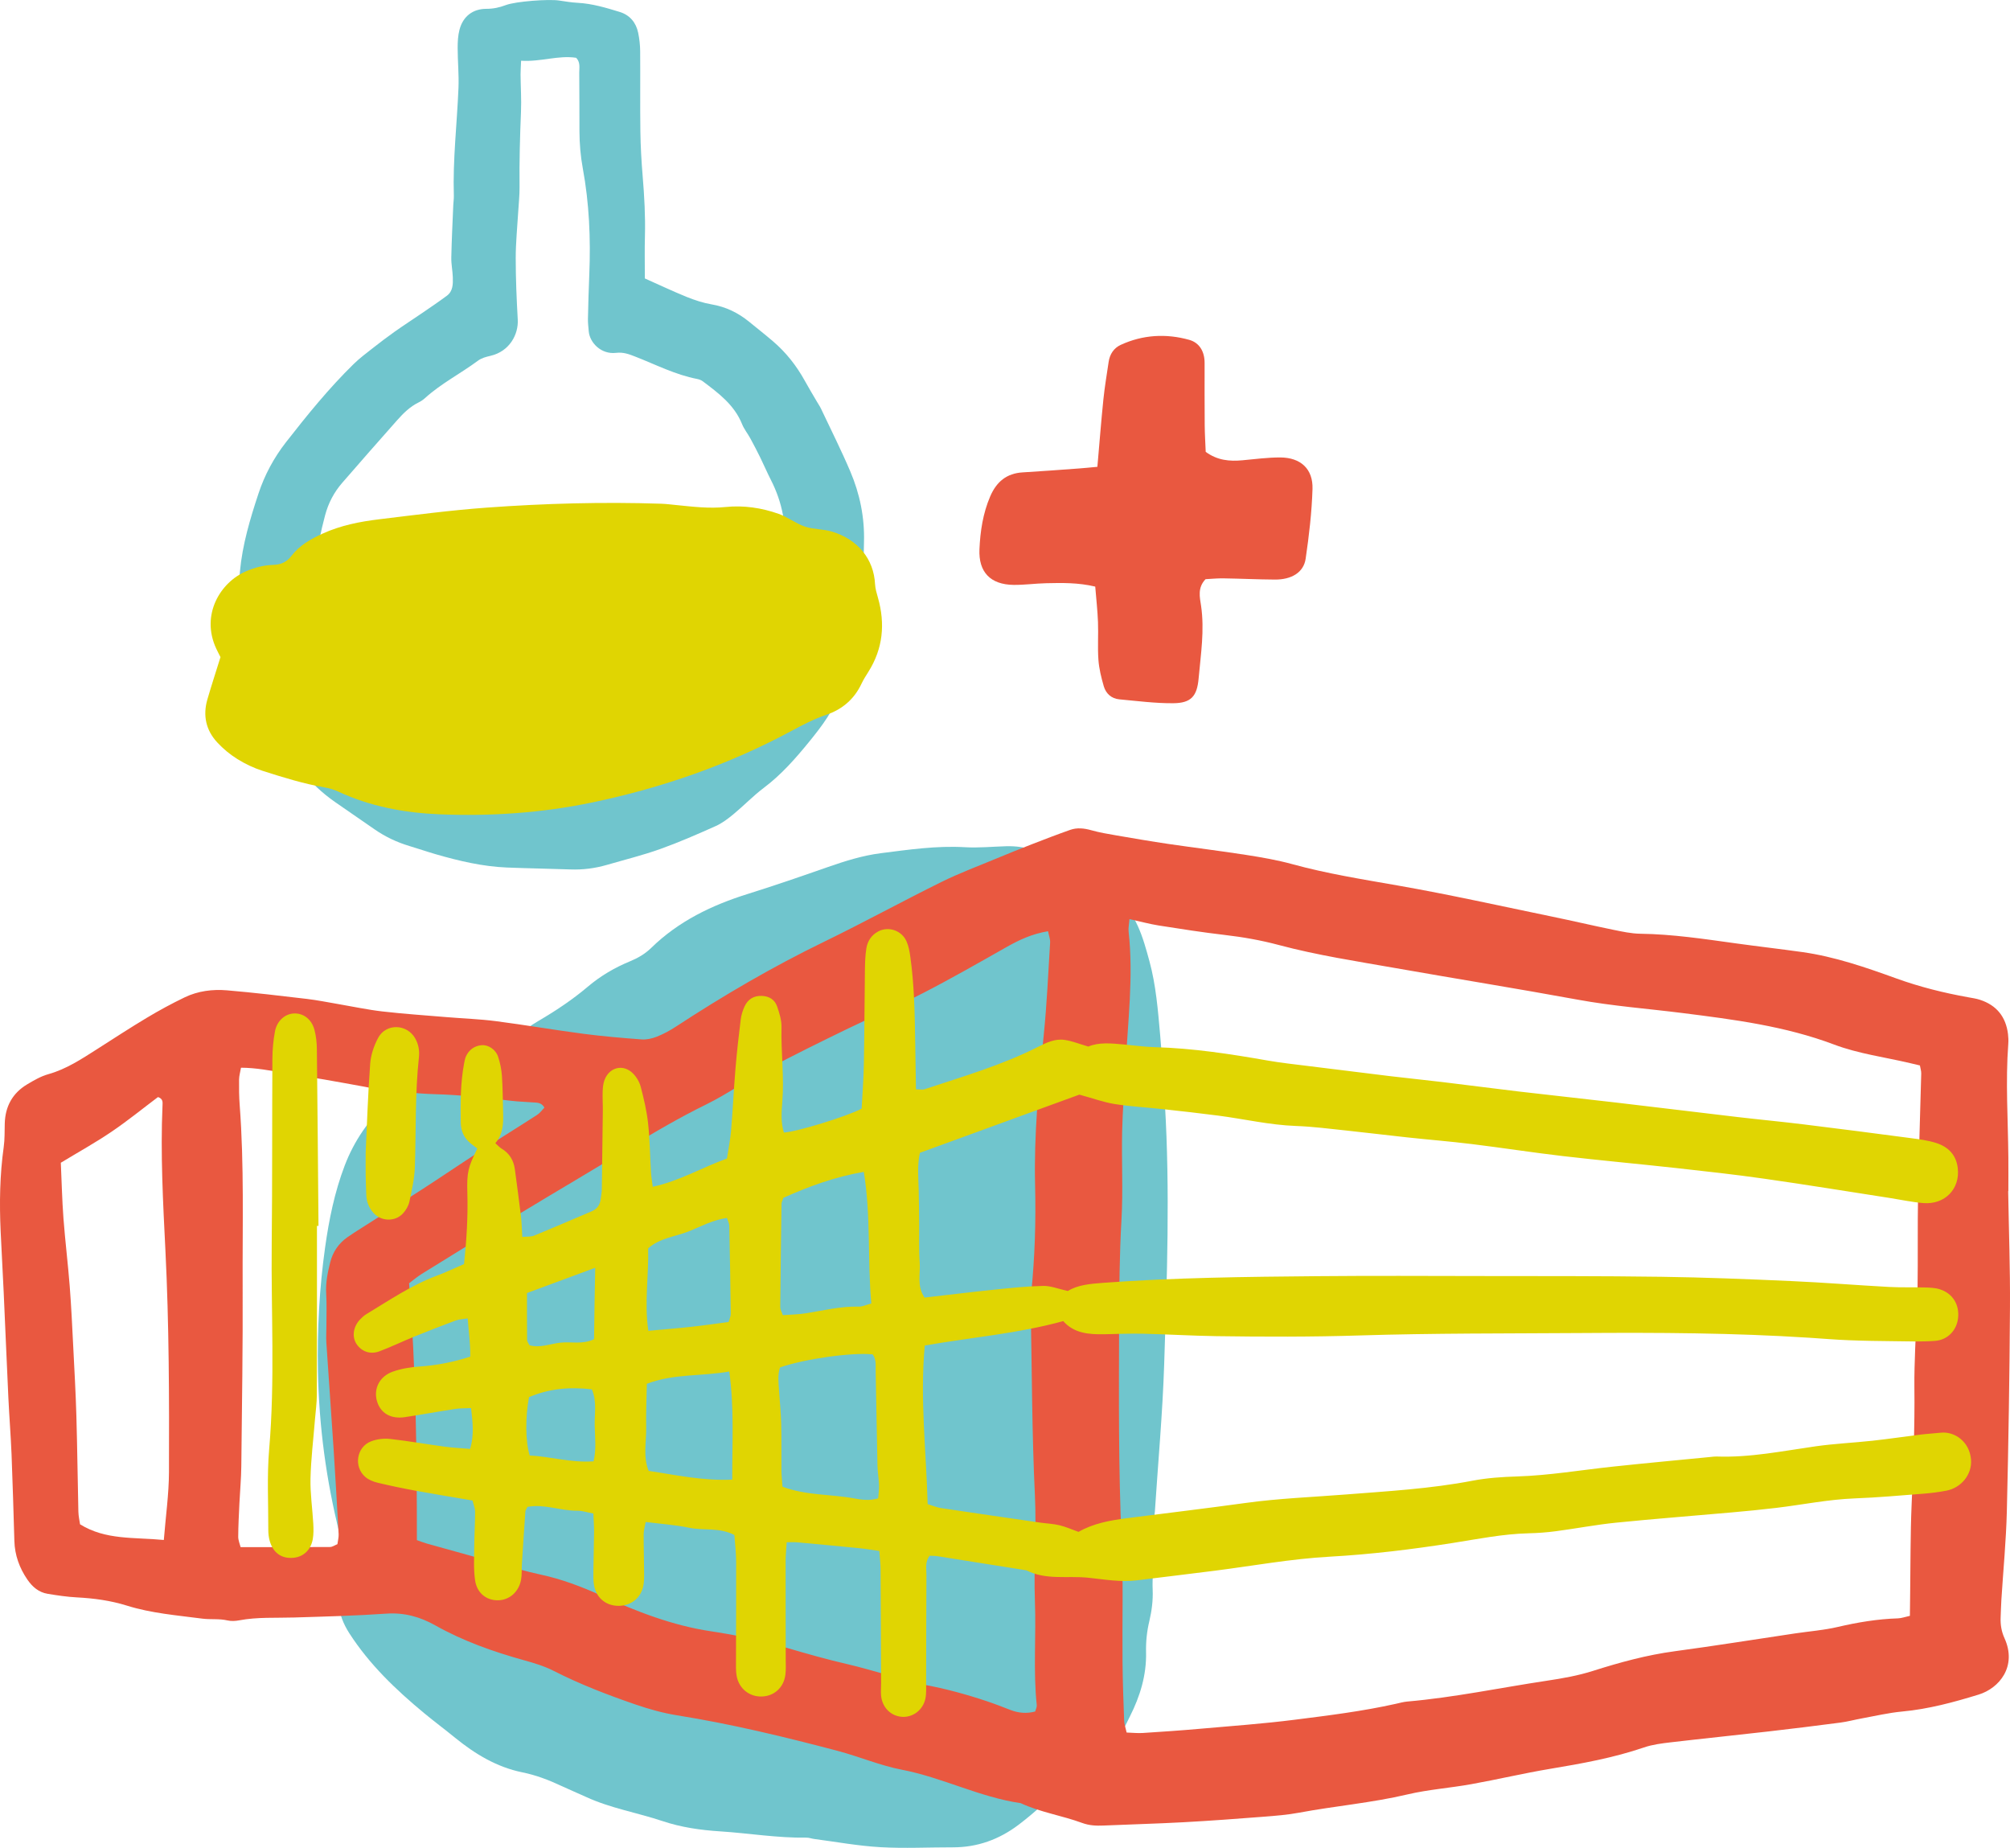
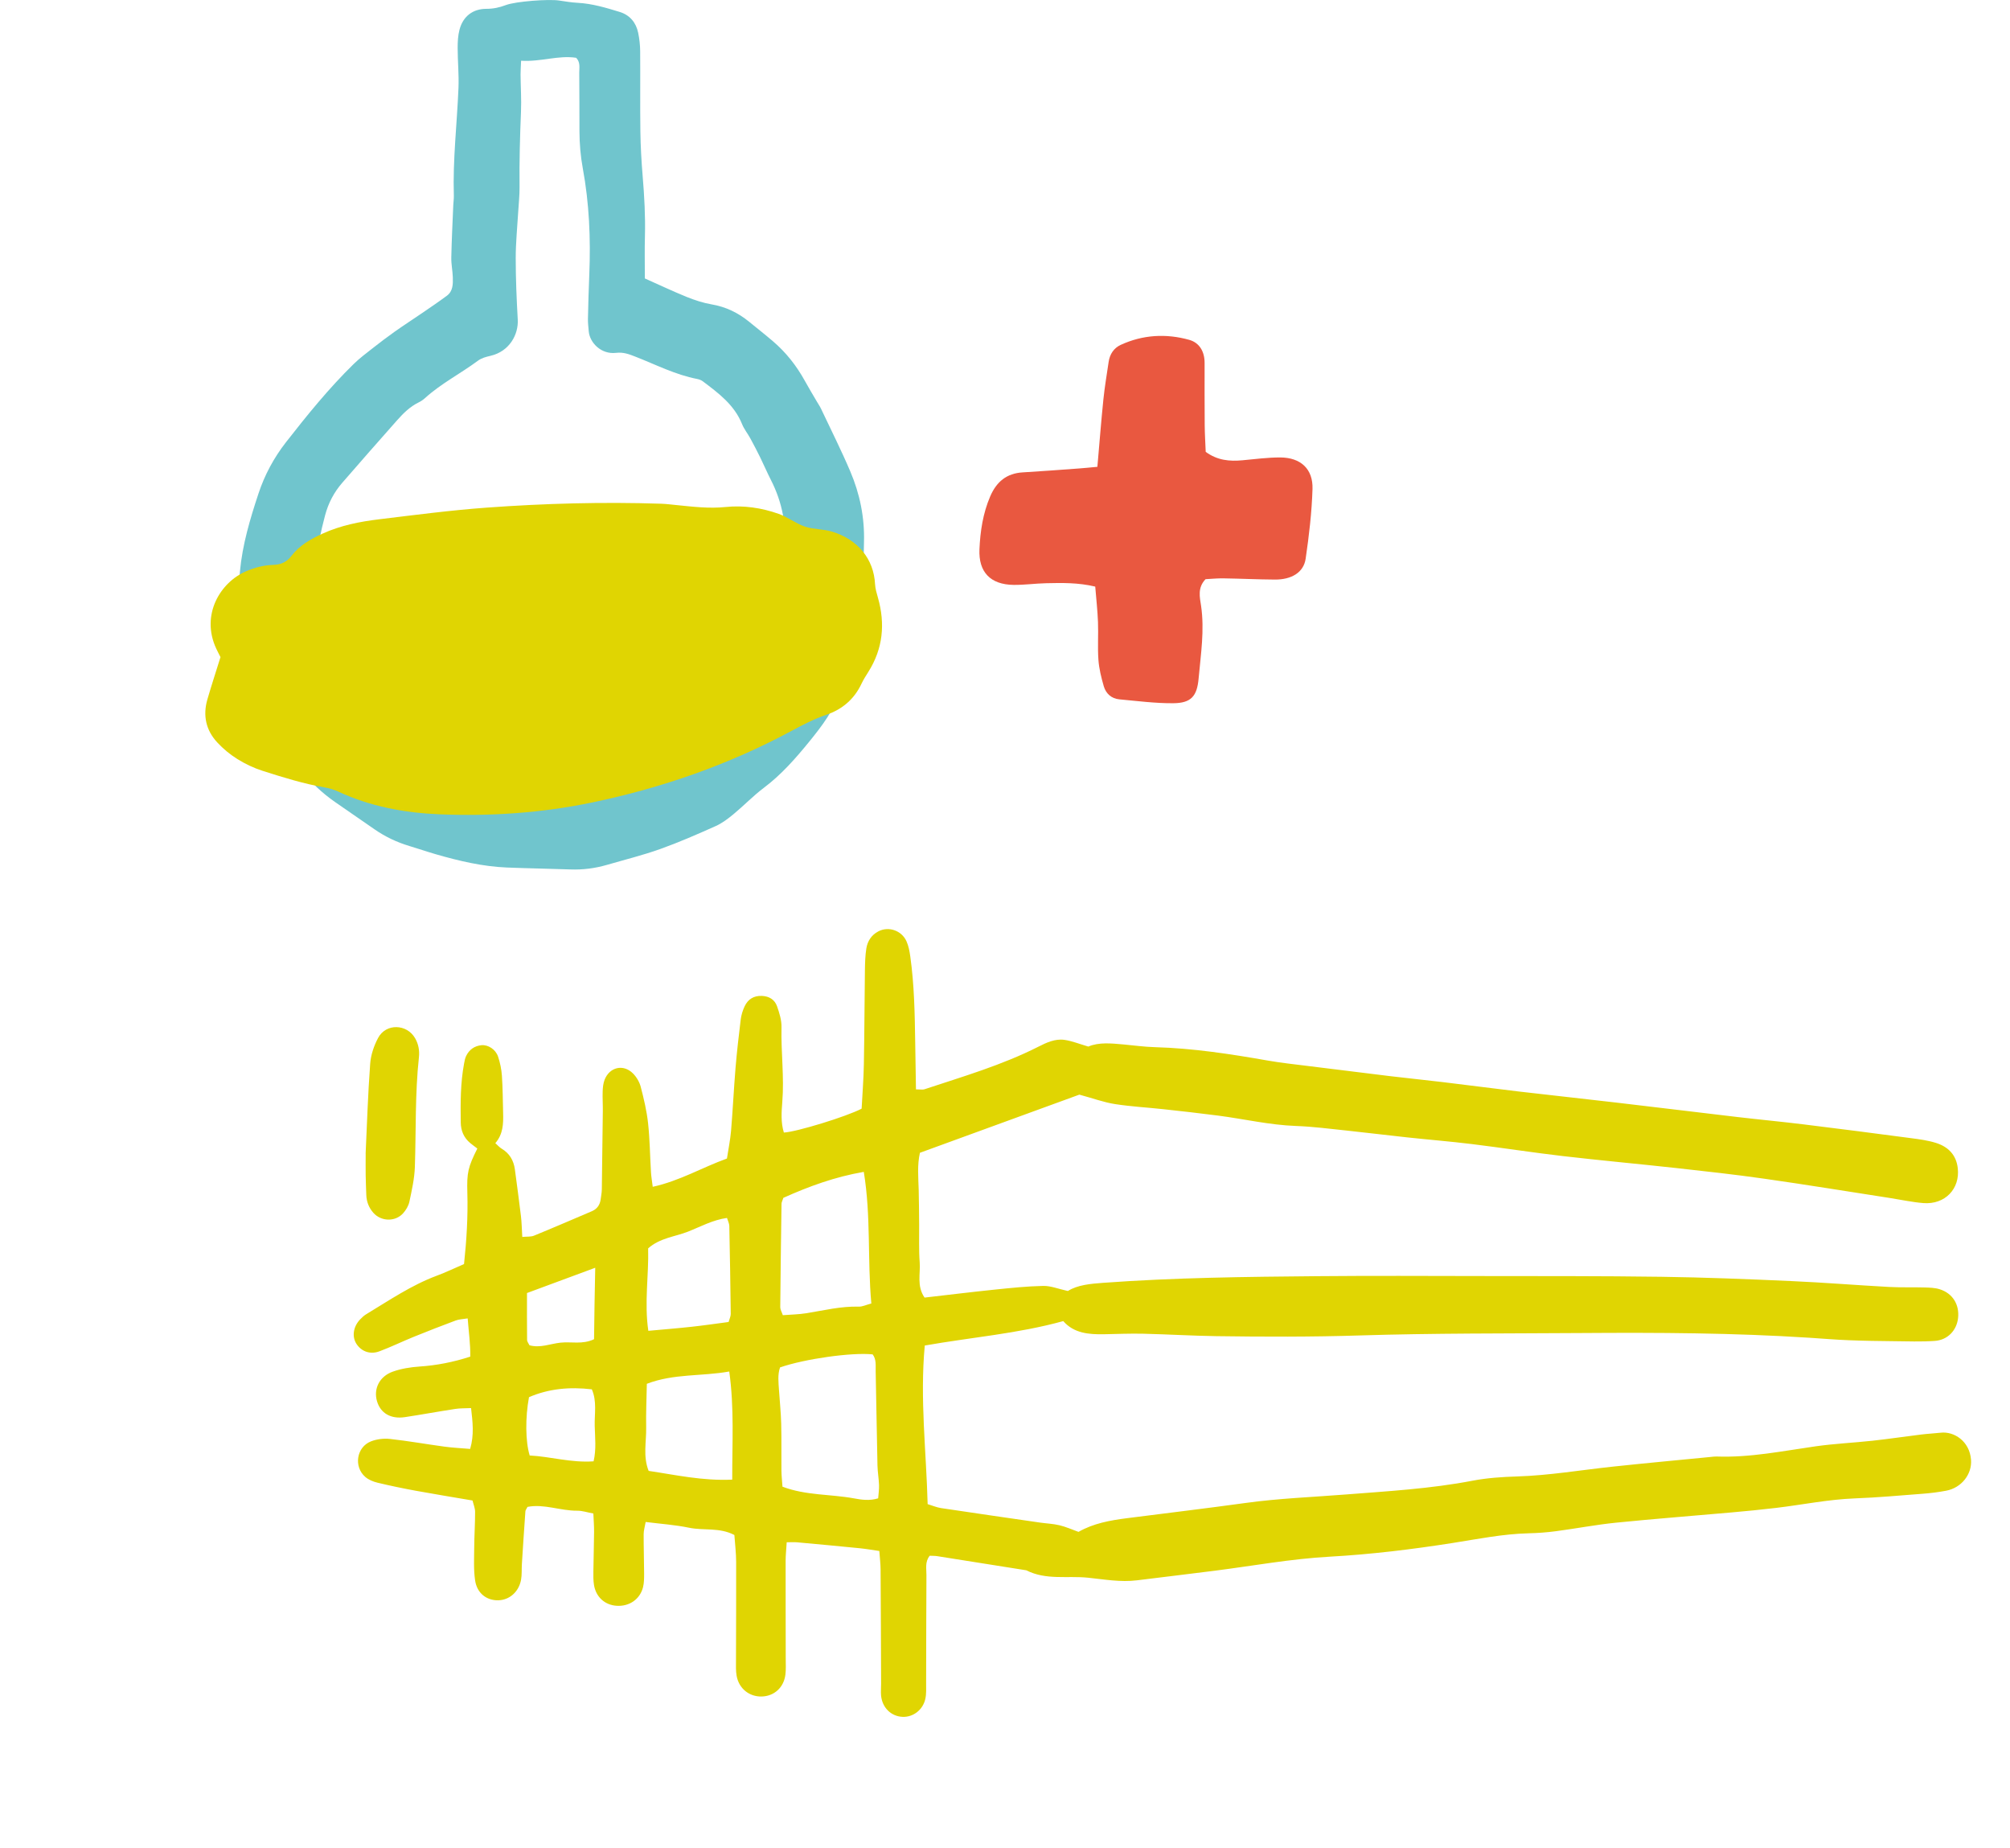
<svg xmlns="http://www.w3.org/2000/svg" version="1.1" viewBox="0 0 781.67 718.44">
  <defs>
    <style>
      .cls-1 {
        fill: #e0d502;
      }

      .cls-1, .cls-2, .cls-3 {
        mix-blend-mode: multiply;
        stroke-width: 0px;
      }

      .cls-4 {
        isolation: isolate;
      }

      .cls-2 {
        fill: #e95840;
      }

      .cls-3 {
        fill: #70c5cd;
      }
    </style>
  </defs>
  <g class="cls-4">
    <g id="Laag_1" data-name="Laag 1">
      <g>
        <path class="cls-3" d="M250.77,108.26c5.67,2.52,10.91,5.01,16.27,7.18,3.13,1.26,6.41,2.34,9.73,2.91,5.5.94,10.25,3.24,14.52,6.72,3.1,2.53,6.25,5,9.29,7.6,5.08,4.33,9.14,9.48,12.37,15.32,1.54,2.8,3.2,5.53,4.81,8.29.5.86,1.08,1.69,1.51,2.59,3.84,8.13,7.89,16.17,11.41,24.44,3.71,8.72,5.59,17.86,5.32,27.46-.31,11-.09,22.06-2.49,32.85-1.86,8.38-4.17,16.68-6.73,24.88-2.37,7.56-7.16,13.82-12.1,19.89-5.31,6.52-10.83,12.81-17.63,17.92-4.15,3.12-7.77,6.92-11.78,10.23-2.15,1.77-4.44,3.53-6.96,4.65-7.11,3.18-14.26,6.31-21.59,8.93-6.77,2.41-13.78,4.14-20.69,6.15-4.65,1.35-9.38,1.95-14.23,1.77-8.2-.3-16.41-.41-24.6-.74-9.46-.38-18.61-2.54-27.66-5.15-3.46-1-6.86-2.18-10.31-3.21-4.83-1.45-9.33-3.56-13.48-6.43-5.1-3.54-10.21-7.05-15.31-10.58-5.14-3.55-9.63-7.8-13.53-12.69-4.49-5.62-9.23-11.02-12.89-17.3-5.64-9.67-8.74-20.16-10.6-31.05-1.63-9.53-.99-19.12-.11-28.7.96-10.45,3.94-20.39,7.2-30.26,2.4-7.28,6.03-14,10.73-20.02,8.25-10.56,16.7-20.99,26.31-30.39,2.28-2.23,4.86-4.16,7.37-6.13,2.83-2.22,5.7-4.4,8.64-6.48,3.42-2.42,6.95-4.69,10.41-7.06,3.3-2.26,6.62-4.49,9.82-6.87,2.37-1.76,2.39-4.5,2.31-7.11-.08-2.59-.65-5.18-.59-7.76.14-6.79.49-13.58.77-20.37.05-1.2.25-2.4.22-3.59-.44-14.03,1.23-27.96,1.8-41.94.21-5.18-.31-10.38-.32-15.57,0-2.37.12-4.83.72-7.1,1.36-5.16,5.14-8.12,10.5-8.11,2.68,0,5.09-.53,7.54-1.46,3.85-1.45,16.75-2.4,20.76-1.76,2.37.37,4.75.75,7.13.88,5.66.3,11.03,1.91,16.37,3.55,3.93,1.21,6.36,4.11,7.19,8.13.48,2.34.75,4.76.77,7.14.08,10.41-.06,20.82.08,31.22.08,5.79.41,11.59.89,17.36.65,7.79,1.09,15.56.88,23.38-.15,5.38-.03,10.77-.03,16.4ZM202.65,23.63c-.09,2.27-.22,3.82-.21,5.37.04,4.8.37,9.61.17,14.4-.41,9.79-.67,19.58-.56,29.38.03,3.19-.34,6.38-.52,9.57-.35,5.99-.97,11.97-.97,17.96,0,7.99.34,15.98.79,23.96.32,5.65-3.11,12.34-10.61,14.08-1.75.41-3.41.81-4.95,1.95-6.74,4.99-14.29,8.83-20.55,14.52-.73.67-1.6,1.23-2.49,1.67-3.31,1.63-5.88,4.17-8.27,6.86-7.18,8.07-14.28,16.2-21.37,24.35-3.19,3.67-5.4,7.85-6.67,12.6-3.42,12.85-5.45,25.89-4.28,39.17.82,9.4,3.07,18.57,8.5,26.56,6.21,9.16,13.16,17.62,22.96,23.27,3.12,1.8,6.04,3.91,9.11,5.81,1.53.94,3.08,1.95,4.77,2.51,10.82,3.62,21.68,7.22,33.21,7.59,7.79.25,15.6,0,23.41-.17,1.56-.03,3.14-.56,4.66-1.01,5.94-1.75,11.99-3.23,17.77-5.42,7.09-2.68,14.15-5.55,19.96-10.73,3.73-3.33,7.59-6.52,11.48-9.65,6.28-5.07,11.42-11.18,16.34-17.5.97-1.25,1.81-2.69,2.31-4.18,2.09-6.25,4.33-12.47,5.94-18.84,1.91-7.58,1.9-15.44,2.56-23.2.84-9.84-.83-19.11-5.33-27.89-1.46-2.85-2.71-5.8-4.12-8.67-1.23-2.5-2.51-4.98-3.85-7.43-1.05-1.93-2.48-3.69-3.29-5.71-3.02-7.44-9.14-11.97-15.22-16.55-.61-.46-1.41-.76-2.17-.91-8.52-1.63-16.2-5.63-24.18-8.73-2.44-.95-4.57-1.76-7.39-1.43-5.85.69-10.27-4-10.63-8.4-.13-1.59-.34-3.19-.31-4.78.12-5.79.29-11.59.53-17.38.56-13.83-.02-27.6-2.54-41.23-.88-4.76-1.26-9.51-1.29-14.32-.04-7.6,0-15.21-.08-22.81-.02-1.92.52-4.02-1.2-5.8-6.95-1.07-13.74,1.64-21.43,1.14Z" />
        <path class="cls-1" d="M85.76,255.51c-.42-.83-1.08-2.06-1.67-3.32-6.12-13.18,1.6-25.8,11.63-30.09,3.34-1.43,6.81-2.36,10.45-2.46,2.96-.09,5.27-1.01,7.18-3.52,3.1-4.06,7.48-6.54,12.09-8.64,7.01-3.2,14.47-4.67,22.02-5.58,13.9-1.68,27.81-3.51,41.77-4.53,22.57-1.64,45.2-2.27,67.83-1.52,2,.07,3.99.32,5.98.52,6.35.64,12.66,1.42,19.11.76,7.03-.72,14.04.3,20.69,2.67,3.54,1.26,6.66,3.75,10.21,4.95,3.36,1.13,7.16.92,10.57,1.96,9.93,3.02,16.2,10.59,16.68,20.43.09,1.76.63,3.52,1.12,5.23,2.88,10.15,1.98,19.79-3.71,28.83-.96,1.52-1.94,3.05-2.7,4.67-2.81,5.97-7.49,9.95-13.57,12.01-4.79,1.62-9.18,3.9-13.58,6.27-24.49,13.18-50.45,22.2-77.66,27.87-19.53,4.06-39.25,5.39-59.11,4.59-13.68-.55-27.02-3-39.57-8.85-1.61-.75-3.38-1.28-5.14-1.58-8.3-1.44-16.31-3.93-24.3-6.49-3.4-1.09-6.73-2.67-9.76-4.56-2.85-1.77-5.54-3.99-7.82-6.46-4.41-4.75-5.67-10.48-3.85-16.74,1.56-5.36,3.3-10.67,5.09-16.43Z" />
        <path class="cls-2" d="M426.76,181.51c.83-9.49,1.48-17.88,2.34-26.24.5-4.87,1.33-9.71,2.04-14.56.43-2.98,2.01-5.38,4.67-6.61,8.6-3.97,17.65-4.48,26.66-1.97,4.02,1.12,6,4.62,5.99,8.97,0,8.07-.03,16.13.04,24.2.03,3.47.25,6.94.39,10.39,4.57,3.34,9.3,3.73,14.28,3.27,4.89-.45,9.79-1.11,14.68-1.1,7.94.02,12.82,4.44,12.57,12.28-.28,9.07-1.35,18.15-2.67,27.14-.78,5.28-5.48,8.11-11.96,8.06-6.66-.04-13.33-.37-19.99-.47-2.41-.04-4.82.21-6.97.32-3.21,3.32-2.23,7.08-1.75,10.32,1.4,9.53-.11,18.9-.95,28.3-.62,6.95-2.96,9.56-9.89,9.61-6.98.05-13.97-.87-20.94-1.51-3.08-.29-5.23-2.24-6.06-5.13-.96-3.33-1.82-6.76-2.07-10.2-.36-4.89.02-9.82-.17-14.73-.17-4.5-.69-8.99-1.07-13.78-6.72-1.59-12.95-1.45-19.16-1.31-4.2.1-8.41.7-12.6.65-8.97-.11-13.67-4.94-13.27-13.87.31-7,1.35-13.91,4.16-20.49,2.45-5.72,6.37-9.02,12.7-9.39,7.34-.43,14.67-1,22-1.53,2.06-.15,4.11-.36,7.01-.63Z" />
-         <path class="cls-3" d="M189.25,416.82c1.64-2.07,3.27-4,4.78-6.03,4.16-5.58,9.13-10.21,15.18-13.74,6.81-3.98,13.38-8.33,19.43-13.46,4.88-4.13,10.37-7.36,16.3-9.8,3.08-1.27,5.88-2.87,8.32-5.25,10.63-10.38,23.57-16.61,37.61-20.99,10.42-3.26,20.75-6.82,31.06-10.43,6.74-2.35,13.48-4.48,20.61-5.39,10.86-1.38,21.66-2.97,32.69-2.33,5.32.31,10.68-.22,16.02-.38,7.71-.23,14.57,2.15,20.51,6.96,2.63,2.13,5.37,3.49,8.68,4.38,10.55,2.82,17.6,9.98,22.03,19.66,1.99,4.36,3.27,9.08,4.54,13.73,2.55,9.37,3.3,19.04,4.16,28.67.79,8.87,1.31,17.77,1.84,26.66,2.02,33.85.83,67.71-.28,101.55-.63,19.07-2.38,38.1-3.62,57.14-.03.51-.19,1.03-.12,1.52,1.37,9.68-1.13,19.26-.73,28.93.17,4.01-.37,8.17-1.3,12.09-.96,4.02-1.37,8.01-1.27,12.09.2,8.88-2.31,17.07-6.26,24.91-1.37,2.72-2.73,5.45-3.97,8.24-2.9,6.52-7.36,11.64-13.77,14.78-6.02,2.95-11.19,7-16.18,11.37-3.06,2.68-6.16,5.33-9.41,7.79-7.53,5.69-15.99,8.78-25.52,8.76-9.42-.02-18.87.48-28.26-.06-8.6-.49-17.14-2.07-25.71-3.19-1.01-.13-2.01-.54-3-.52-11.24.18-22.32-1.71-33.48-2.43-7.69-.49-15.18-1.56-22.45-3.99-9.88-3.3-20.25-5.01-29.78-9.4-3.23-1.49-6.52-2.84-9.74-4.35-4.84-2.27-9.72-4.13-15.06-5.22-9.89-2.01-18.42-7.15-26.21-13.51-3.94-3.22-8.03-6.25-11.94-9.49-11.02-9.12-21.31-18.96-29.11-31.08-4.72-7.34-5.75-15.11-1.94-23.23.43-.92.85-1.85,1.49-3.22-1.04-3.8-2.25-7.93-3.3-12.1-5.23-20.82-8.05-41.96-8.45-63.42-.3-16.07.55-32.07,2.78-47.99,1.52-10.85,3.7-21.57,7.62-31.85,3.7-9.69,9.44-18,17.09-24.98,9.94-9.07,21.44-13.43,35.01-11.43.74.11,1.51.01,3.12.01Z" />
-         <path class="cls-2" d="M780.96,463.18c.25,15.02.8,30.05.7,45.07-.17,26.47-.57,52.94-1.22,79.4-.28,11.44-1.4,22.86-2.12,34.28-.14,2.29-.19,4.58-.29,6.87-.12,2.83.29,5.48,1.5,8.14,4.97,10.98-2.03,19.45-10.05,21.92-9.7,2.98-19.54,5.65-29.76,6.59-5.29.49-10.51,1.74-15.76,2.69-2.75.5-5.47,1.25-8.24,1.61-9.33,1.22-18.67,2.38-28.02,3.45-12.64,1.45-25.3,2.74-37.94,4.22-3.52.41-7.13.86-10.46,2-11.86,4.05-24.1,6.25-36.41,8.3-10.28,1.71-20.44,4.13-30.7,5.97-8.26,1.49-16.7,2.07-24.85,3.99-13.91,3.28-28.13,4.48-42.14,7.1-4.49.84-9.09,1.2-13.65,1.56-10.4.8-20.81,1.59-31.23,2.15-10.4.57-20.82.83-31.23,1.29-2.82.12-5.5,0-8.24-1.01-7.87-2.89-16.27-4.14-23.93-7.7-15.96-2.32-30.41-9.96-46.21-13-8.44-1.62-16.52-5.09-24.87-7.3-20.66-5.46-41.41-10.48-62.55-13.85-5.49-.88-10.94-2.42-16.21-4.23-10.82-3.72-21.5-7.82-31.74-13.04-3.59-1.83-7.55-3.03-11.45-4.11-12.05-3.35-23.77-7.48-34.71-13.64-5.86-3.29-12.01-4.99-18.94-4.51-11.94.83-23.91,1.13-35.87,1.5-7.12.22-14.26-.23-21.33,1.1-1.48.28-3.11.38-4.56.04-3.27-.76-6.6-.28-9.82-.7-9.82-1.29-19.76-2.07-29.28-5.05-6.37-1.99-12.87-2.86-19.51-3.21-3.79-.2-7.58-.77-11.34-1.39-3.46-.57-5.94-2.7-7.89-5.55-3.1-4.53-4.88-9.47-5.05-14.99-.34-11.19-.64-22.38-1.09-33.56-.3-7.36-.89-14.72-1.24-22.08-.65-13.72-1.2-27.44-1.83-41.17-.36-7.88-.82-15.75-1.18-23.63-.5-10.95-.33-21.88,1.2-32.77.42-3.01.31-6.09.4-9.14.19-6.62,3.02-11.78,8.7-15.18,2.61-1.56,5.34-3.15,8.23-3.96,7.01-1.96,12.92-5.89,18.92-9.71,6.44-4.1,12.83-8.29,19.38-12.21,4.79-2.87,9.72-5.55,14.76-7.97,5.14-2.47,10.8-3.19,16.41-2.72,10.39.88,20.75,2.12,31.11,3.34,4.04.48,8.04,1.3,12.05,1.98,5.76.98,11.49,2.22,17.29,2.89,8.34.96,16.72,1.52,25.09,2.22,6.34.53,12.71.74,19.01,1.55,11.35,1.47,22.64,3.42,33.99,4.91,7.56.99,15.17,1.64,22.77,2.2,1.94.14,4.08-.35,5.91-1.08,2.58-1.03,5.08-2.38,7.41-3.91,18.54-12.14,37.63-23.28,57.59-32.98,15.33-7.45,30.29-15.66,45.57-23.21,7.05-3.49,14.47-6.24,21.75-9.28,4.45-1.86,8.93-3.65,13.42-5.4,4.97-1.93,9.94-3.84,14.96-5.61,2.71-.96,5.45-.64,8.24.14,3.17.89,6.44,1.44,9.69,2,6.76,1.16,13.53,2.33,20.32,3.33,10.07,1.48,20.18,2.7,30.24,4.27,6.02.94,12.06,1.98,17.92,3.59,13.52,3.71,27.31,5.89,41.09,8.31,20.03,3.51,39.9,7.95,59.82,12.06,7.98,1.64,15.91,3.51,23.88,5.14,3.48.71,7.03,1.49,10.56,1.54,12.51.17,24.83,2.04,37.18,3.75,8.57,1.19,17.17,2.17,25.73,3.37,12.68,1.78,24.73,5.96,36.68,10.28,9.15,3.3,18.47,5.61,28,7.32,1.5.27,3.02.49,4.46.96,6.46,2.1,10.08,6.6,10.91,13.32.16,1.26.2,2.55.11,3.81-1.11,14.77-.09,29.53.03,44.29.04,4.33,0,8.66,0,12.99-.03,0-.06,0-.09,0ZM746.62,414.25c-1.36-.32-2.56-.61-3.76-.89-9.89-2.34-20.16-3.67-29.59-7.23-19.06-7.19-38.99-9.73-58.86-12.24-13.61-1.72-27.29-2.72-40.83-5.21-23.51-4.31-47.11-8.09-70.65-12.24-15.27-2.69-30.62-5.01-45.63-9.02-6.89-1.84-13.88-3.07-20.98-3.9-8.59-1-17.14-2.33-25.69-3.68-3.7-.59-7.33-1.59-11.39-2.49-.14,1.92-.49,3.42-.33,4.87,1.94,17.59-.33,35.07-1.2,52.59-.42,8.38-1.14,16.76-1.32,25.14-.25,11.45.4,22.94-.26,34.36-.77,13.48-.87,26.96-.92,40.43-.09,27.99-.28,55.98.97,83.97.71,15.76.21,31.57.36,47.35.07,7.63.34,15.27.63,22.89.05,1.46.58,2.89.97,4.67,2.22.07,4.23.3,6.22.18,7.36-.47,14.72-.97,22.06-1.62,12.41-1.09,24.85-1.98,37.21-3.55,13.11-1.66,26.24-3.28,39.17-6.17,1.49-.33,2.98-.76,4.49-.89,18.27-1.59,36.22-5.38,54.32-8.1,6.02-.9,12.09-1.97,17.87-3.81,10.45-3.32,20.93-6.19,31.84-7.65,15.63-2.1,31.2-4.61,46.79-6.93,5.53-.82,11.15-1.24,16.58-2.51,7.72-1.8,15.46-3.09,23.38-3.34,1.42-.04,2.83-.58,4.67-.98.04-3.36.07-6.38.11-9.39.16-11.19.07-22.4.55-33.58.65-15.26,1.27-30.5,1.09-45.78-.06-5.09.13-10.18.31-15.27.27-7.63.8-15.25.92-22.88.18-12.22-.03-24.44.19-36.66.28-15.77.84-31.54,1.24-47.31.02-.96-.3-1.92-.52-3.16ZM159.09,498.96c2.69,33.77,3.04,66.73,3.03,99.85,1.53.53,2.69,1.01,3.89,1.34,9.05,2.54,18.11,5.07,27.18,7.56,5.64,1.55,11.25,3.26,16.96,4.48,8.27,1.76,16.05,4.73,23.74,8.19,13.69,6.17,27.59,11.64,42.65,13.88,9.79,1.46,19.56,3.52,29.05,6.32,8.05,2.37,16.1,4.65,24.28,6.53,4.45,1.03,8.84,2.33,13.26,3.54,5.4,1.48,10.71,3.37,16.2,4.37,8.29,1.52,16.35,3.72,24.32,6.38,3.13,1.04,6.21,2.25,9.3,3.44,3.16,1.22,6.32,1.48,9.62.6.27-1,.69-1.73.62-2.41-1.42-13.46-.21-26.97-.72-40.44-.51-13.73.67-27.42,0-41.18-1.16-24.13-1.16-48.32-1.62-72.49-.04-2.03-.04-4.09.17-6.11,1.43-13.94,1.86-27.96,1.52-41.92-.48-19.67,1.4-39.13,3.38-58.64,1.2-11.88,1.73-23.84,2.46-35.77.08-1.35-.48-2.73-.8-4.41-6.14,1-11.13,3.32-16.03,6.09-10.84,6.14-21.66,12.33-32.73,18.03-9.49,4.89-19.37,9.02-28.97,13.69-10.52,5.11-21.03,10.25-31.34,15.76-8.07,4.31-15.59,9.7-23.79,13.73-10.3,5.06-20.17,10.78-29.92,16.8-13.85,8.56-27.94,16.74-41.86,25.19-13.04,7.91-26.01,15.95-38.98,23.97-1.71,1.06-3.25,2.4-4.86,3.6ZM131.22,600.38c.18-1.38.53-2.63.47-3.86-.6-10.91-1.22-21.82-1.93-32.73-.91-13.95-1.93-27.89-2.85-41.84-.13-2.03.02-4.07.02-6.1,0-4.32.18-8.66-.08-12.97-.25-4.16.58-8.1,1.56-12.05,1.01-4.11,3.31-7.41,6.76-9.84,1.87-1.32,3.82-2.52,5.75-3.76,7.72-4.92,15.48-9.78,23.16-14.75,7.68-4.97,15.25-10.12,22.93-15.09,7.26-4.7,14.63-9.23,21.89-13.93,1.13-.73,1.96-1.94,2.83-2.83-1.24-2.06-2.86-1.88-4.33-2-2.79-.24-5.6-.28-8.37-.61-9.86-1.15-19.7-2.32-29.65-2.59-7.11-.2-14.21-1.04-21.3-1.7-2.02-.19-3.99-.78-5.99-1.14-5.24-.96-10.49-1.92-15.74-2.83-5.26-.9-10.53-1.73-15.79-2.6-5.48-.9-10.94-2.01-16.84-2.03-.29,1.69-.73,3.14-.75,4.6-.04,3.31-.01,6.63.24,9.92,1.77,23.38,1.05,46.8,1.15,70.2.11,23.41-.27,46.83-.52,70.24-.05,4.82-.51,9.64-.74,14.46-.2,4.32-.44,8.64-.46,12.96,0,1.4.63,2.81.93,4.02,11.88,0,23.32.03,34.76-.05.93,0,1.85-.68,2.87-1.09ZM63.71,598.76c.74-9.27,1.97-17.82,2-26.37.1-28.74.05-57.46-1.38-86.2-.93-18.76-1.96-37.59-1.13-56.42.06-1.24.21-2.58-1.76-3.23-5.9,4.44-11.81,9.25-18.1,13.51-6.27,4.24-12.92,7.93-19.69,12.03.34,7.36.49,14.46,1.02,21.54.67,8.86,1.76,17.69,2.45,26.56.61,7.85.97,15.72,1.37,23.58.45,8.88.95,17.76,1.21,26.64.36,12.45.49,24.92.78,37.37.04,1.73.45,3.45.65,4.89,10.02,6.2,20.94,4.97,32.57,6.09Z" />
        <path class="cls-1" d="M356.21,423.55c1.82,0,2.63.19,3.29-.03,14.96-4.96,30.13-9.37,44.28-16.54,3.18-1.62,6.55-3.2,10.2-2.67,2.96.43,5.81,1.6,9.26,2.6,4.07-1.75,8.89-1.26,13.72-.82,4.05.37,8.1.94,12.16,1.05,14.8.42,29.37,2.65,43.92,5.21,5.25.92,10.57,1.47,15.87,2.14,10.6,1.33,21.2,2.65,31.81,3.93,6.82.82,13.66,1.5,20.48,2.32,9.86,1.18,19.7,2.49,29.55,3.65,12.64,1.48,25.29,2.83,37.92,4.31,15.67,1.83,31.33,3.76,47,5.6,8.6,1.01,17.22,1.81,25.81,2.87,13.89,1.7,27.77,3.5,41.64,5.34,3.28.43,6.61.87,9.74,1.85,4.69,1.47,7.88,4.58,8.49,9.76.97,8.12-4.99,14.32-13.41,13.64-4.3-.35-8.55-1.28-12.82-1.95-16.35-2.53-32.67-5.2-49.05-7.53-11.34-1.62-22.73-2.87-34.11-4.13-14.67-1.62-29.38-2.94-44.05-4.65-11.88-1.38-23.7-3.23-35.58-4.69-8.33-1.02-16.71-1.69-25.06-2.59-7.84-.84-15.67-1.82-23.52-2.65-6.59-.69-13.17-1.55-19.78-1.79-10.23-.37-20.16-2.72-30.25-4.03-7.06-.92-14.13-1.71-21.21-2.48-6.33-.69-12.71-1.03-18.99-2.01-4.21-.66-8.29-2.17-13.77-3.66-19.66,7.17-40.65,14.83-62,22.61-1.08,4.77-.62,9.56-.48,14.33.13,4.58.13,9.17.18,13.75.05,4.84-.16,9.7.21,14.51.34,4.41-1.23,9.14,1.89,13.71,9.05-1.04,18.1-2.15,27.16-3.09,6.32-.65,12.65-1.32,18.99-1.45,2.93-.06,5.89,1.17,9.58,1.98,3.77-2.37,8.72-2.81,13.86-3.19,27.7-2.03,55.45-2.33,83.2-2.58,21.14-.19,42.29-.09,63.43-.05,23.44.04,46.89-.04,70.32.29,16.8.23,33.59.91,50.37,1.66,12.71.56,25.4,1.6,38.11,2.29,4.57.25,9.17.07,13.75.2,2.02.06,4.13.1,6.02.7,5.06,1.59,7.73,6.01,7.13,11.23-.54,4.74-4.01,8.5-9.03,8.85-5.32.38-10.69.16-16.04.11-5.86-.06-11.71-.14-17.56-.38-5.08-.2-10.15-.63-15.22-.96-29.5-1.9-59.03-2.04-88.57-1.83-28.79.2-57.6.04-86.37.94-18.61.59-37.18.54-55.77.27-9.42-.14-18.84-.72-28.26-.94-5.09-.12-10.18.1-15.28.2-5.97.11-11.74-.37-15.88-5.11-17.77,4.9-35.83,6.31-53.86,9.5-1.92,20.86.59,41.07,1.12,61.66,1.93.58,3.53,1.29,5.21,1.54,12.83,1.93,25.68,3.78,38.52,5.64,2.52.36,5.1.45,7.56,1.04,2.44.58,4.78,1.64,7.38,2.57,5.78-3.31,12.27-4.48,18.84-5.32,15.4-1.97,30.81-3.81,46.19-5.93,12.88-1.78,25.85-2.26,38.79-3.28,16.47-1.29,33.02-2.22,49.33-5.35,5.72-1.1,11.62-1.49,17.46-1.67,12.5-.4,24.8-2.5,37.2-3.82,12.66-1.35,25.33-2.52,38-3.76.76-.07,1.53-.2,2.29-.17,13.08.48,25.82-2.16,38.66-3.98,7.3-1.03,14.7-1.36,22.04-2.16,6.32-.69,12.61-1.64,18.92-2.41,2.52-.31,5.07-.43,7.6-.71,5.18-.58,11.22,3.29,11.77,10.51.44,5.64-3.73,10.91-9.59,12.03-2.99.57-6.04.96-9.08,1.19-8.88.69-17.77,1.48-26.66,1.82-10.22.4-20.21,2.46-30.31,3.67-5.81.7-11.64,1.26-17.48,1.78-14.96,1.34-29.94,2.47-44.89,3.98-7.84.79-15.6,2.29-23.41,3.32-3.52.47-7.09.73-10.64.81-9.97.25-19.72,2.22-29.52,3.77-15.85,2.49-31.77,4.43-47.78,5.32-15.03.83-29.82,3.56-44.71,5.46-10.1,1.28-20.21,2.49-30.31,3.74-6.4.79-12.71-.37-19.02-1.02-8.01-.82-16.34,1.03-23.98-2.88-11.56-1.84-23.11-3.68-34.67-5.5-.98-.15-1.99-.11-2.91-.16-1.91,2.39-1.25,5.04-1.27,7.51-.09,14.01-.07,28.02-.12,42.04,0,2.03.12,4.12-.3,6.07-.94,4.32-4.75,7.19-8.84,7.02-4.49-.18-7.97-3.59-8.39-8.36-.13-1.51.03-3.05.02-4.58-.05-14.78-.1-29.55-.2-44.33-.01-2.25-.3-4.49-.49-7.22-2.73-.39-5.17-.82-7.63-1.07-8.1-.81-16.21-1.56-24.32-2.3-1.2-.11-2.42-.02-4.07-.02-.16,2.71-.41,4.94-.42,7.17-.02,12.74.03,25.48.04,38.21,0,2.04.13,4.1-.13,6.11-.63,5.01-4.39,8.37-9.25,8.48-4.8.11-8.82-3.09-9.71-8.01-.36-1.98-.25-4.06-.25-6.09.01-12.74.11-25.48.06-38.21-.01-3.52-.45-7.04-.69-10.49-5.86-3.05-11.93-1.64-17.6-2.82-5.44-1.13-11.03-1.5-16.9-2.24-.32,1.87-.78,3.31-.78,4.76-.02,5.09.16,10.19.18,15.28,0,1.77,0,3.61-.42,5.31-1.19,4.74-5.39,7.58-10.32,7.23-4.57-.32-8.01-3.43-8.76-8.13-.28-1.75-.25-3.55-.23-5.33.06-5.09.23-10.19.27-15.28.02-2.24-.17-4.48-.28-7.13-2.35-.43-4.3-1.1-6.25-1.09-6.55.06-12.92-2.74-19.36-1.49-.41.83-.79,1.26-.82,1.71-.49,6.85-.94,13.71-1.37,20.56-.13,2.03.05,4.11-.32,6.09-.89,4.75-4.57,7.89-8.93,7.96-4.49.07-8.2-2.74-8.94-7.75-.62-4.23-.37-8.6-.34-12.91.03-4.57.35-9.15.34-13.72,0-1.44-.63-2.88-1-4.42-7.5-1.28-14.77-2.46-22-3.78-5-.92-9.99-1.95-14.94-3.14-1.67-.4-3.45-1.12-4.74-2.22-4.62-3.97-3.46-11.64,2.19-13.85,2.27-.89,5.01-1.21,7.44-.94,7.08.78,14.1,2.04,21.15,2.99,3.23.44,6.51.59,9.98.88,1.58-5.43.99-10.36.35-15.87-2.29.11-4.25.03-6.16.33-6.54,1-13.04,2.2-19.58,3.19-5.46.82-9.44-1.52-10.82-6.13-1.45-4.82.88-9.71,6.14-11.57,3.3-1.17,6.91-1.74,10.42-1.98,6.64-.45,13.05-1.7,19.69-3.85.09-4.92-.61-9.6-1-14.86-1.84.3-3.32.32-4.62.8-5.48,2.04-10.93,4.16-16.35,6.36-4.48,1.82-8.84,3.95-13.36,5.64-3.54,1.32-6.85.1-8.8-2.7-1.98-2.86-1.45-6.87,1.34-9.75.7-.73,1.47-1.45,2.33-1.97,8.93-5.39,17.56-11.3,27.44-14.98,3.55-1.32,6.98-2.97,10.6-4.53,1-9.41,1.55-18.51,1.29-27.66-.23-7.98.26-9.98,3.88-17.26-.87-.66-1.83-1.36-2.75-2.11-2.52-2.09-3.66-4.84-3.7-8.05-.11-7.65-.12-15.29,1.29-22.85.19-.99.36-2.03.79-2.93,1.18-2.48,3.23-3.95,5.95-4.23,2.61-.26,5.54,1.62,6.48,4.43.8,2.39,1.32,4.93,1.5,7.44.33,4.82.34,9.67.47,14.51.11,4.1.03,8.16-3.03,11.71.98.86,1.63,1.64,2.45,2.13,3.08,1.84,4.68,4.58,5.15,8.06.8,6.05,1.64,12.1,2.36,18.16.3,2.49.33,5.01.52,8.1,1.77-.17,3.31.02,4.56-.49,7.53-3.08,15.01-6.31,22.49-9.5,2.06-.88,3.16-2.48,3.44-4.67.16-1.26.42-2.53.44-3.79.16-10.17.29-20.35.39-30.52.03-2.55-.15-5.1-.06-7.64.05-1.5.21-3.08.74-4.46,1.91-4.99,7.32-6.26,11.06-2.48,1.37,1.38,2.51,3.31,3,5.18,1.22,4.66,2.34,9.4,2.86,14.18.69,6.32.74,12.71,1.13,19.06.1,1.73.41,3.44.68,5.64,10.43-2.27,19.22-7.51,28.86-10.99.58-3.79,1.3-7.25,1.6-10.76.68-8.11,1.06-16.24,1.73-24.35.53-6.33,1.25-12.64,2.03-18.94.22-1.74.76-3.51,1.51-5.11,1.29-2.77,3.55-4.2,6.73-4.07,2.87.12,5,1.48,5.9,4.07.91,2.61,1.79,5.43,1.72,8.13-.23,9.67,1.1,19.31.31,28.99-.32,3.96-.6,8.05.61,11.94,4.86-.22,24.47-6.24,30.24-9.29.29-5.58.76-11.4.87-17.23.23-12.22.24-24.45.41-36.67.04-2.8.12-5.62.55-8.37.45-2.87,1.98-5.24,4.65-6.65,3.96-2.09,9.07-.39,10.96,3.83.82,1.82,1.2,3.89,1.48,5.89,1.56,11.12,1.75,22.32,1.92,33.53.09,5.83.18,11.67.29,18.13ZM341.51,582.56c.13-1.76.4-3.47.34-5.17-.09-2.53-.55-5.05-.61-7.58-.27-12.2-.44-24.41-.7-36.61-.05-2.25.34-4.61-1.17-6.61-7.96-.85-26.4,1.72-36.02,5.07-.99,2.84-.6,5.88-.4,8.9.28,4.3.74,8.6.85,12.91.16,6.1.03,12.21.09,18.31.02,2,.26,4.01.41,6.25,9.09,3.46,18.66,2.86,27.83,4.55,2.92.54,5.98,1.01,9.38-.02ZM304.63,465.75c-.41,1.26-.69,1.73-.7,2.21-.2,13.44-.38,26.87-.5,40.31,0,.9.57,1.8,1,3.08,3.23-.25,6.26-.29,9.22-.77,6.75-1.09,13.4-2.75,20.32-2.55,1.41.04,2.84-.69,4.88-1.23-1.54-17.02-.1-33.97-2.93-51.17-11.19,1.93-21.32,5.62-31.3,10.11ZM284.76,575.29c-.04-14.4.82-27.78-1.16-42.04-10.83,1.93-21.55.76-32.05,4.78-.11,5.88-.37,11.45-.26,17.02.11,5.49-1.3,11.11.96,16.84,10.5,1.55,20.84,3.92,32.51,3.4ZM283.34,514.01c.35-1.26.85-2.21.84-3.16-.13-11.41-.32-22.83-.56-34.24-.02-.93-.53-1.85-.9-3.07-5.62.79-10.29,3.41-15.15,5.32-5.1,2.01-10.92,2.43-15.51,6.51.28,10.49-1.55,21.04.07,32.06,5.93-.55,11.42-.98,16.89-1.58,4.76-.52,9.5-1.22,14.32-1.85ZM205.72,543.23c-1.48,7.96-1.39,17.22.27,22.67,8.05.4,16.09,2.9,24.85,2.27,1.11-4.72.55-9.29.44-13.78-.12-4.7.92-9.55-1.12-14.21-8.69-1.03-16.82-.24-24.44,3.05ZM204.94,502.75c0,6.58-.03,12.4.04,18.22,0,.68.59,1.35.93,2.08,4.18,1.15,8.07-.59,12.05-1.02,4.19-.45,8.59.8,13.06-1.34.06-4.62.11-9.16.19-13.7.07-4.45.17-8.9.27-14.08-9.22,3.41-17.71,6.56-26.55,9.83Z" />
-         <path class="cls-1" d="M123.26,476.62c0,21.88.03,43.75-.04,65.63-.01,3.29-.49,6.57-.75,9.86-.61,7.59-1.54,15.17-1.72,22.77-.13,5.81.75,11.63,1.08,17.46.11,2.02.16,4.1-.19,6.08-.76,4.29-3.74,6.96-7.67,7.27-4.46.36-7.72-1.9-9.05-6.48-.42-1.44-.59-3-.58-4.5.03-10.42-.55-20.9.34-31.25,2.3-26.68.71-53.38.99-80.06.26-23.91.12-47.82.26-71.73.02-3.54.35-7.12.99-10.6.8-4.32,4.13-7.08,7.81-7.04,3.48.04,6.52,2.4,7.57,6.41.64,2.42.9,5,.93,7.52.26,22.89.43,45.78.63,68.68-.2,0-.4,0-.59,0Z" />
        <path class="cls-1" d="M142.19,448.53c.52-11.09.89-23.03,1.77-34.94.25-3.42,1.46-7,3.09-10.05,3.06-5.73,11.16-5.49,14.39.14,1.3,2.27,1.76,4.77,1.48,7.36-1.54,14.18-1.1,28.43-1.58,42.65-.15,4.52-1.18,9.05-2.12,13.5-.35,1.65-1.35,3.33-2.5,4.59-3.05,3.34-8.54,3.15-11.52-.23-1.74-1.97-2.66-4.31-2.75-6.95-.09-2.54-.2-5.08-.24-7.62-.04-2.54,0-5.08,0-8.47Z" />
      </g>
    </g>
  </g>
</svg>